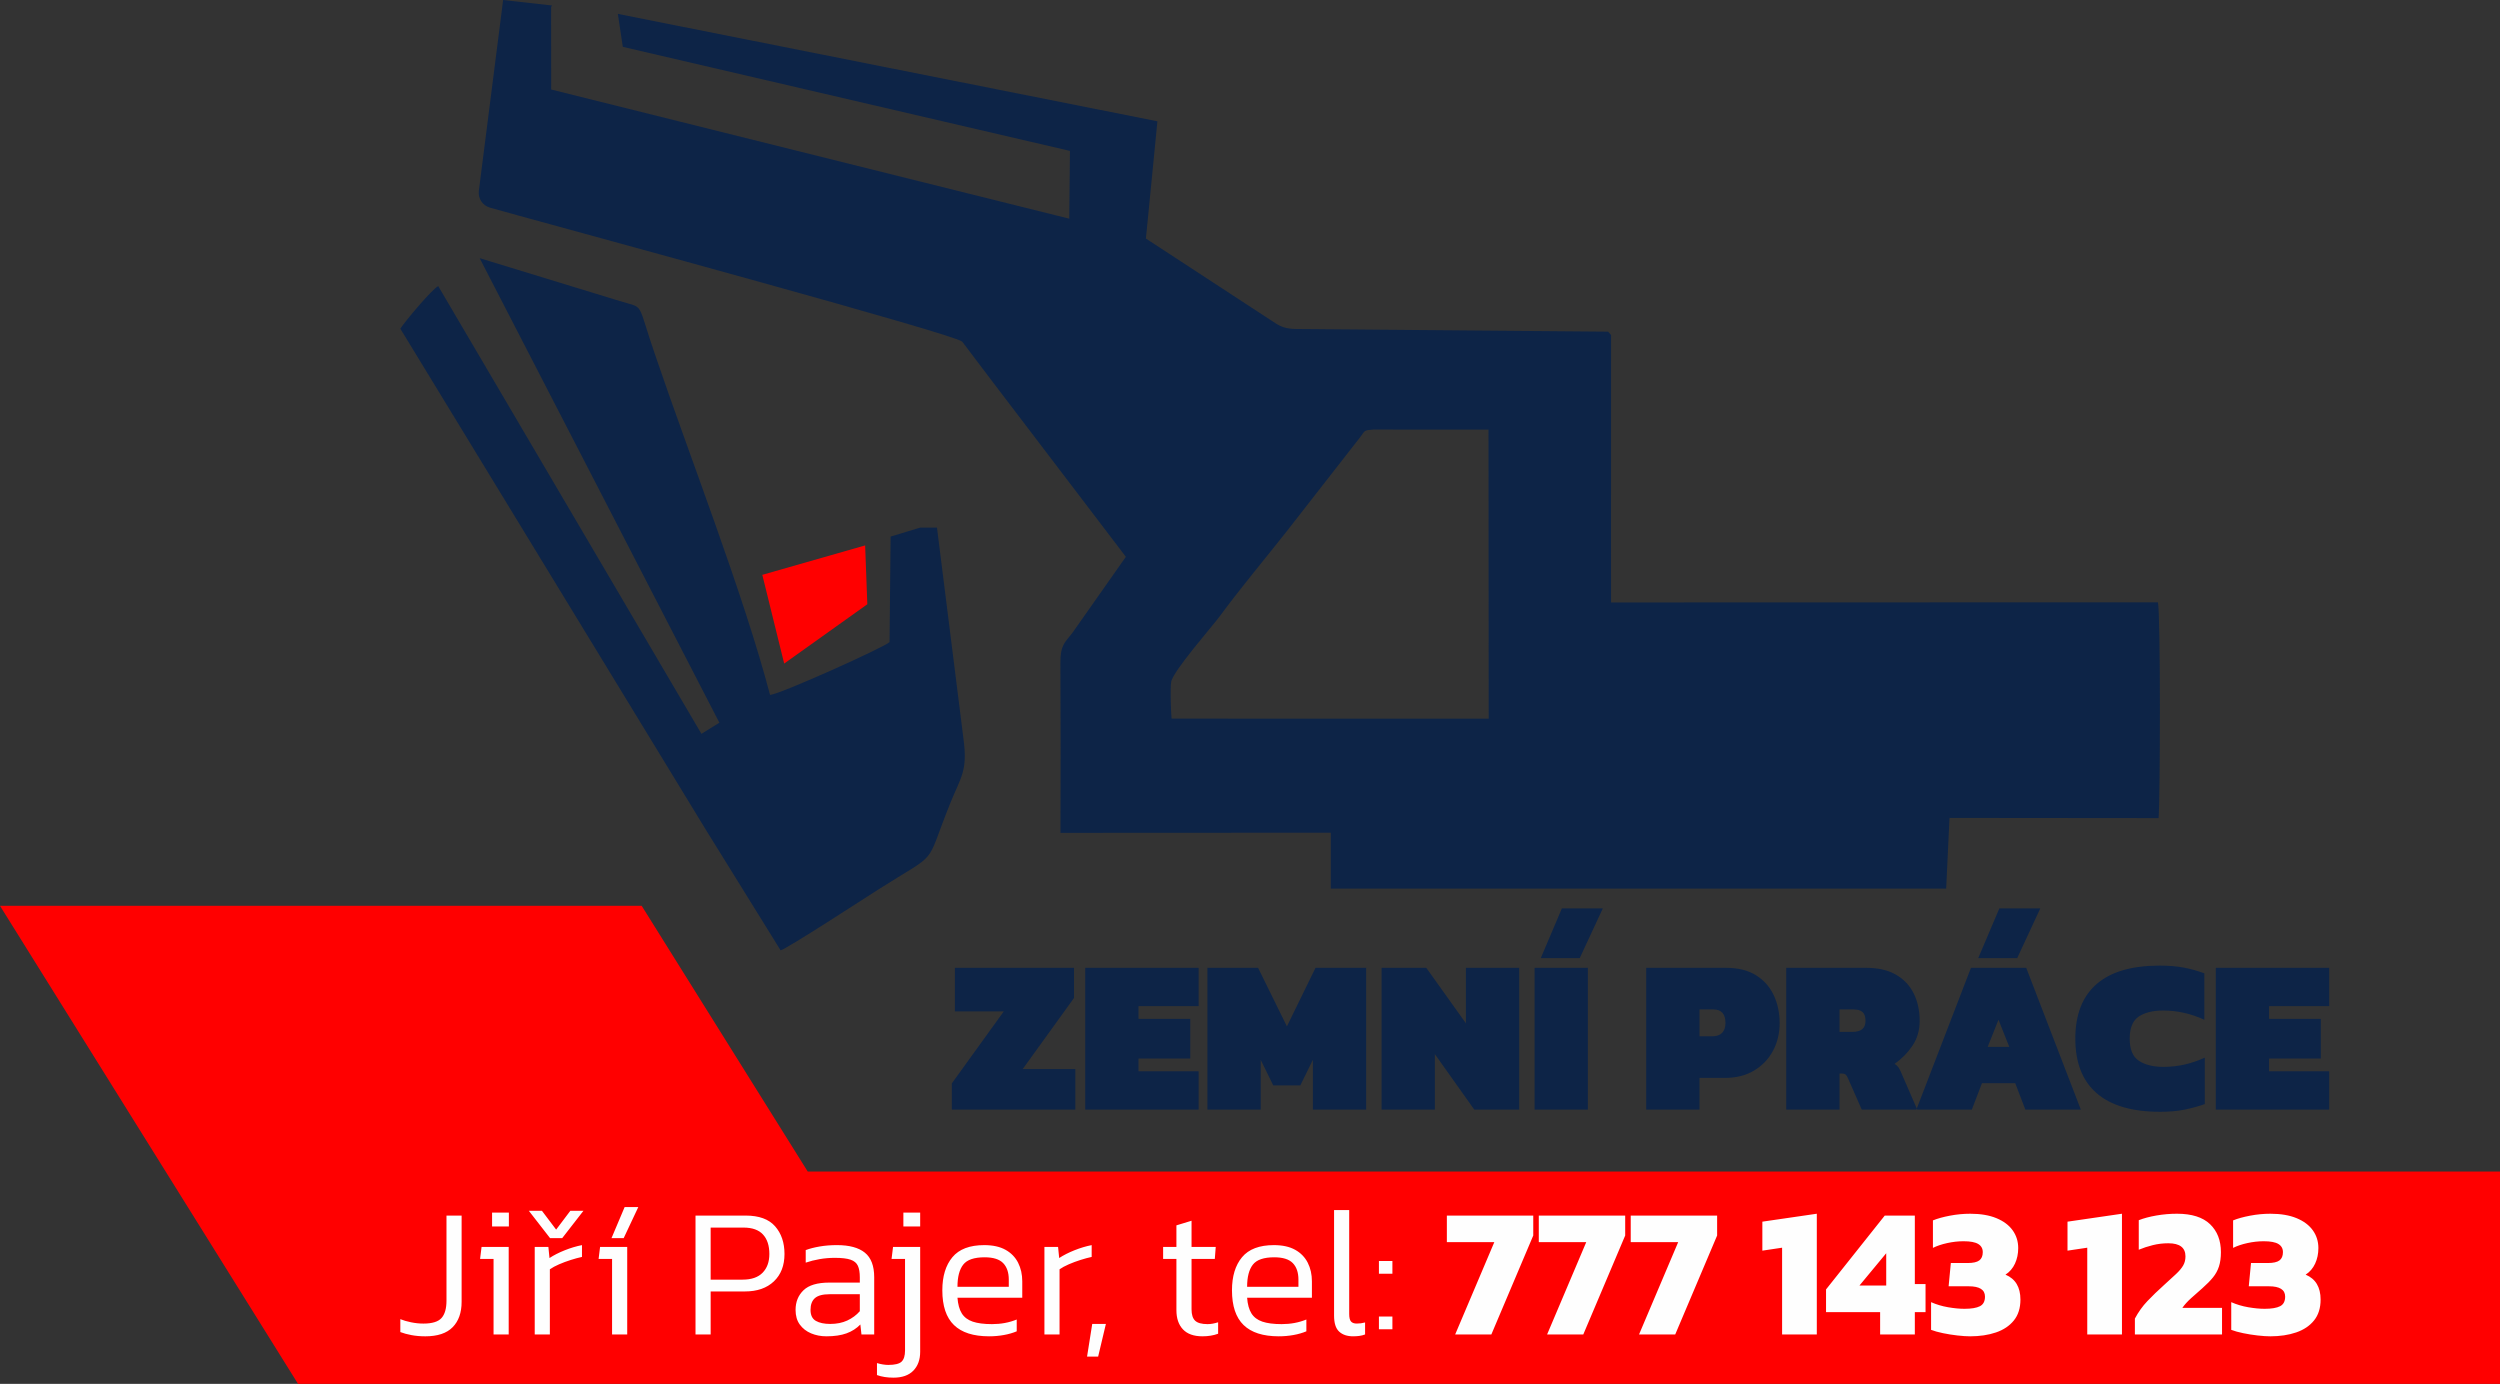
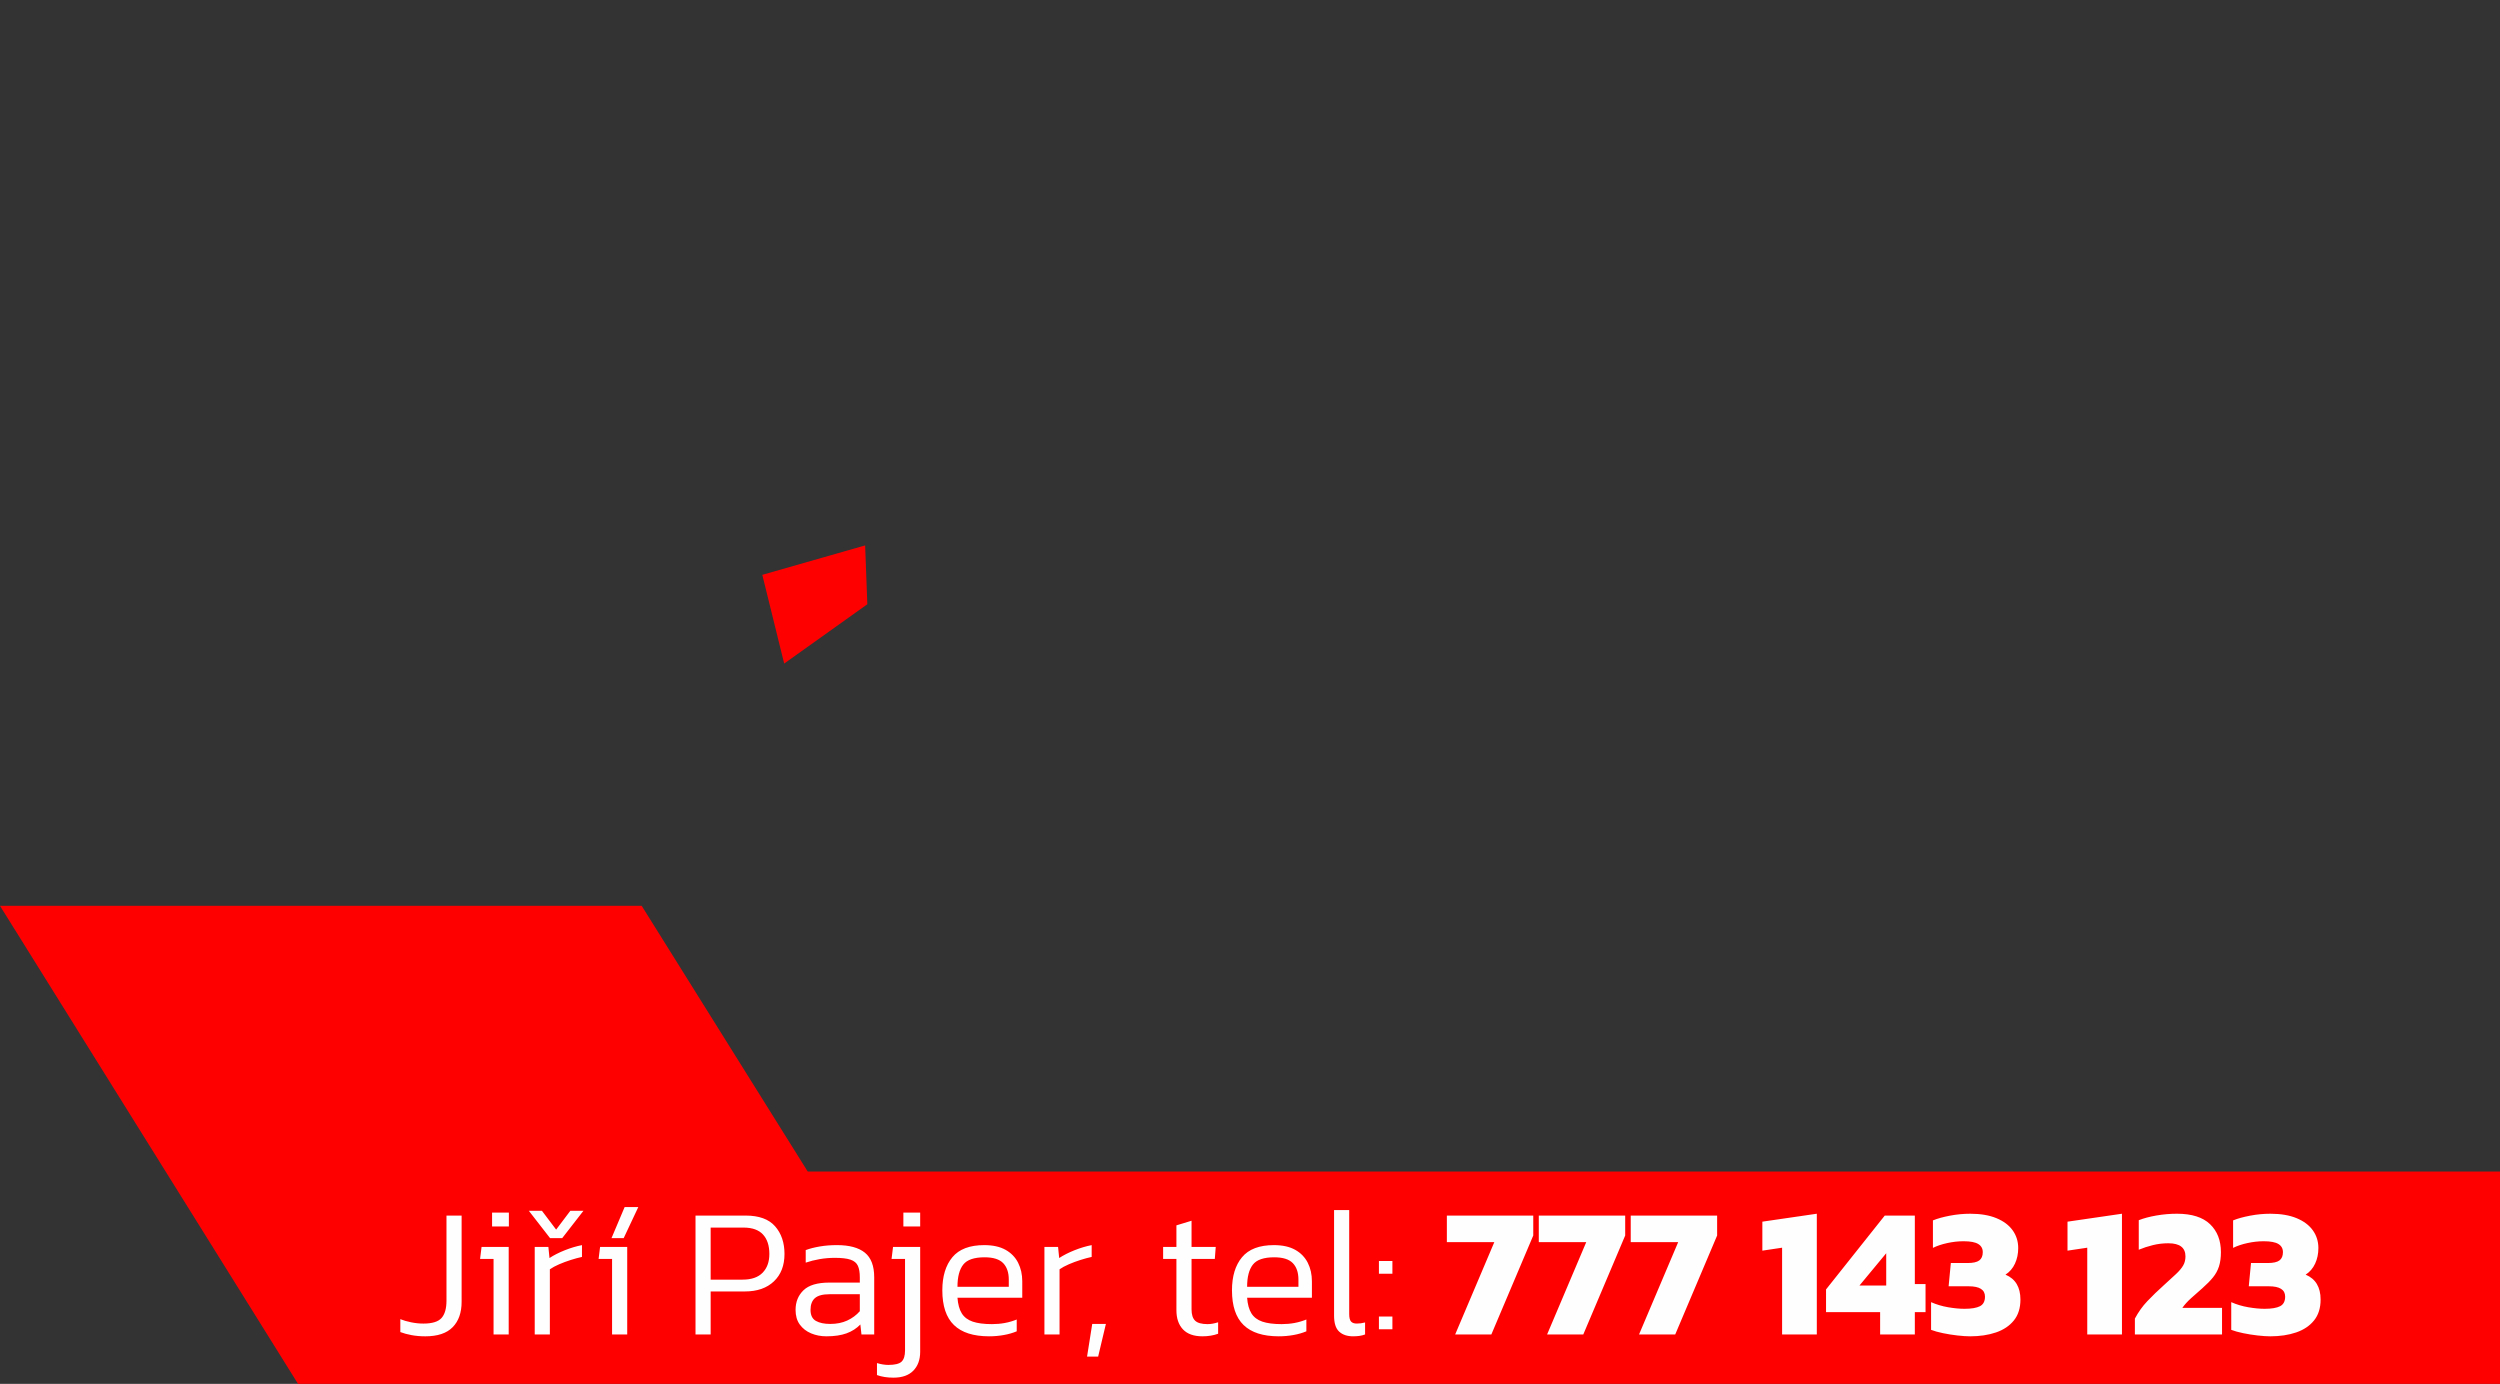
<svg xmlns="http://www.w3.org/2000/svg" id="uuid-d3d7bc47-56d7-400b-9637-7578cf7b2353" data-name="Vrstva 1" viewBox="0 0 596.19 330.026">
  <rect x="0" y="0" width="596.19" height="330.026" fill="#333333" stroke="none" />
  <defs>
    <style> .uuid-9ec82c44-c336-40fc-ac48-3f584114178b { fill: #0d2447; } .uuid-9ec82c44-c336-40fc-ac48-3f584114178b, .uuid-ad9b948d-da66-441b-b553-5510d1098ad6 { fill-rule: evenodd; } .uuid-ad9b948d-da66-441b-b553-5510d1098ad6 { fill: red; } .uuid-8e1fade8-8616-457c-be73-11fd37394eb7 { fill: #fefefe; } </style>
  </defs>
  <path class="uuid-ad9b948d-da66-441b-b553-5510d1098ad6" d="m187.009,158.243l19.828-14.144-.522-14.032-24.524,7.016,5.218,21.16h0Zm409.181,171.783v-50.643H192.623l-39.596-63.365H0l71.078,114.007h525.112Z" />
-   <path class="uuid-9ec82c44-c336-40fc-ac48-3f584114178b" d="m226.986,264.611v-6.248l12.391-17.168h-11.655v-10.396h28.404v7.192l-12.234,16.959h12.549v9.661h-29.455Zm127.989-162.16l.045,68.935-75.631-.011c-.159-1.84-.351-7.046-.093-8.747.384-2.539,9.821-13.255,11.667-15.768,4.871-6.631,10.365-13.152,15.803-20.043l17.688-22.671c1.105-1.499.764-1.514,2.983-1.706l27.538.011h0Zm109.142,109.466h-146.753v-13.334l-64.465.034c.055-13.793.053-26.867-.016-40.513-.02-4.167.921-4.739,2.828-7.142l12.778-18.175-32.493-42.673-6.527-8.636c-1.769-1.777-90.239-25.743-105.657-30.024l-6.94-1.924c-1.782-.493-2.912-2.192-2.678-4.026L119.985,0l11.662,1.312-.22.35.018,19.685,123.547,30.803.165-16.165-106.632-24.813-1.182-7.858,128.675,25.611-2.745,27.959,29.916,19.555c1.818,1.216,2.925,2.005,6.099,2.022l74.217.632.699.803-.009,63.773,130.428-.035c.626,2.993.552,46.627.15,51.467l-49.86-.048-.796,16.864h0Zm-240.668-86.092h-4.032l-7.025,2.138-.258,25.165c-1.066,1.147-26.32,12.551-28.502,12.582-6.24-23.851-19.42-57.555-27.268-80.704-4.711-13.541-2.376-11.294-8.586-13.223l-33.396-10.222,57.173,110.789-4.282,2.647-62.773-106.777c-1.598.884-7.848,8.337-9.03,10.162l72.981,119.693,17.707,28.561c1.663-.468,20.237-12.567,23.227-14.467,15.042-9.561,10.908-4.915,17.216-20.589,2.564-6.371,4.223-7.661,3.147-15.524l-6.299-50.231h0Zm35.355,138.787v-33.812h27.039v9.135h-14.334v3.046h12.339v9.45h-12.339v3.045h14.334v9.136h-27.039Zm29.139,0v-33.812h12.077l6.878,13.966,6.824-13.966h12.077v33.812h-12.706v-11.866l-2.993,6.09h-6.459l-2.992-6.09v11.866h-12.706Zm41.531,0v-33.812h10.658l9.45,13.231v-13.231h12.707v33.812h-10.712l-9.398-13.231v13.231h-12.705Zm37.96-36.122l5.04-11.866h9.765l-5.512,11.866h-9.293Zm-1.471,36.122v-33.812h12.706v33.812h-12.706Zm26.62,0v-33.812h19.007c2.905,0,5.303.595,7.193,1.785,1.89,1.19,3.298,2.783,4.226,4.778.929,1.995,1.391,4.201,1.391,6.615,0,2.45-.532,4.664-1.6,6.642-1.068,1.978-2.574,3.544-4.516,4.699-1.943,1.156-4.244,1.733-6.904,1.733h-6.091v7.561h-12.706Zm12.706-17.484h3.098c1.015,0,1.785-.28,2.311-.84.525-.56.786-1.33.786-2.31,0-2.17-.962-3.255-2.887-3.255h-3.308v6.405h0Zm20.687,17.484v-33.812h19.006c2.906,0,5.304.551,7.194,1.654,1.889,1.102,3.298,2.607,4.226,4.515.928,1.908,1.391,4.069,1.391,6.484,0,2.275-.586,4.271-1.758,5.986-1.173,1.715-2.582,3.132-4.226,4.253.384.245.681.516.892.814.21.298.384.604.525.919l3.99,9.189h-13.232l-3.307-7.508c-.175-.421-.368-.709-.578-.867-.21-.158-.507-.236-.892-.236h-.525v8.611h-12.706Zm12.706-18.534h3.098c2.065,0,3.097-.875,3.097-2.625,0-.981-.236-1.68-.708-2.1-.473-.42-1.199-.63-2.179-.63h-3.308v5.355h0Zm33.077-17.588l5.04-11.866h9.766l-5.513,11.866h-9.293Zm-14.754,36.122l13.021-33.812h13.179l13.02,33.812h-13.23l-2.415-6.301h-7.928l-2.416,6.301h-13.231Zm17.012-14.964h5.145l-2.573-6.458-2.572,6.458h0Zm41.11,15.489c-6.65,0-11.683-1.47-15.095-4.411-3.412-2.94-5.119-7.28-5.119-13.021,0-5.74,1.689-10.081,5.067-13.02,3.377-2.941,8.391-4.41,15.041-4.41,2.17,0,4.087.157,5.75.472,1.663.316,3.299.771,4.908,1.366v11.078c-3.184-1.47-6.457-2.205-9.817-2.205-2.45,0-4.393.482-5.828,1.444-1.436.963-2.153,2.722-2.153,5.277,0,2.555.735,4.314,2.205,5.277,1.471.962,3.43,1.443,5.881,1.443,3.36,0,6.633-.735,9.818-2.204v11.078c-1.61.56-3.246,1.006-4.909,1.339-1.663.332-3.579.499-5.749.499h0Zm13.284-.525v-33.812h27.039v9.135h-14.334v3.046h12.339v9.45h-12.339v3.045h14.334v9.136h-27.039Z" />
  <path class="uuid-8e1fade8-8616-457c-be73-11fd37394eb7" d="m101.412,318.679c-1.174,0-2.267-.096-3.28-.286-1.012-.191-1.9-.433-2.663-.727v-3.082c.704.293,1.555.543,2.553.749.998.205,1.982.308,2.95.308,2.084,0,3.522-.44,4.314-1.321.793-.88,1.189-2.26,1.189-4.138v-20.295h3.61v20.559c0,2.583-.712,4.601-2.135,6.054-1.423,1.453-3.603,2.179-6.538,2.179h0Zm15.937-26.195v-3.302h4.006v3.302h-4.006Zm.352,25.754v-18.006h-3.214l.352-2.862h6.472v20.868h-3.61Zm13.472-22.98l-5.063-6.516h3.126l3.39,4.491,3.389-4.491h3.126l-5.063,6.516h-2.905Zm-3.654,22.98v-20.868h3.258l.264,2.641c1.027-.675,2.238-1.291,3.631-1.849,1.394-.557,2.767-.968,4.117-1.232v2.817c-.822.176-1.717.418-2.686.727-.969.308-1.892.653-2.773,1.035-.881.382-1.615.778-2.201,1.189v15.541h-3.61Zm18.313-22.98l3.126-7.396h3.258l-3.478,7.396h-2.906Zm.132,22.98v-18.006h-3.213l.352-2.862h6.472v20.868h-3.611Zm19.9,0v-28.352h11.974c3.17,0,5.503.851,7,2.553,1.497,1.702,2.245,3.903,2.245,6.603,0,2.759-.844,4.938-2.531,6.538-1.688,1.6-3.984,2.399-6.89,2.399h-8.188v10.258h-3.61Zm3.61-13.075h7.616c2.113,0,3.705-.551,4.776-1.651,1.072-1.1,1.607-2.589,1.607-4.468,0-1.996-.506-3.544-1.519-4.644-1.012-1.101-2.56-1.651-4.644-1.651h-7.836v12.415h0Zm27.603,13.515c-1.321,0-2.539-.235-3.654-.705-1.116-.469-2.011-1.167-2.686-2.091-.675-.924-1.012-2.091-1.012-3.5,0-1.907.63-3.47,1.893-4.688,1.262-1.218,3.316-1.827,6.163-1.827h7.264v-1.277c0-1.145-.154-2.054-.463-2.73-.308-.675-.887-1.159-1.738-1.452-.851-.294-2.099-.441-3.742-.441-1.262,0-2.48.103-3.654.308-1.174.206-2.275.484-3.302.836v-2.994c.939-.352,2.047-.638,3.324-.858,1.276-.22,2.648-.33,4.116-.33,2.964,0,5.187.602,6.669,1.805,1.483,1.203,2.224,3.155,2.224,5.855v13.648h-3.038l-.264-2.377c-.91.939-2.01,1.644-3.302,2.113-1.291.469-2.891.705-4.798.705h0Zm.924-2.95c1.526,0,2.876-.272,4.05-.814,1.174-.543,2.172-1.284,2.994-2.223v-4.05h-7.176c-1.644,0-2.818.308-3.522.924-.704.617-1.056,1.556-1.056,2.818s.425,2.135,1.277,2.62c.85.484,1.995.726,3.433.726h0Zm17.433-23.245v-3.302h4.007v3.302h-4.007Zm-2.377,36.056c-1.467,0-2.773-.206-3.918-.616v-2.861c.499.147.976.257,1.431.33s.873.11,1.255.11c1.584,0,2.648-.264,3.191-.792.543-.529.815-1.409.815-2.642v-21.836h-3.214l.352-2.862h6.472v25.006c0,1.878-.543,3.375-1.629,4.49-1.086,1.116-2.671,1.673-4.755,1.673h0Zm22.805-9.861c-3.728,0-6.516-.895-8.365-2.686-1.849-1.79-2.774-4.549-2.774-8.276,0-3.346.801-5.98,2.4-7.902,1.6-1.922,4.131-2.883,7.594-2.883,2.054,0,3.749.374,5.085,1.122,1.335.748,2.333,1.776,2.994,3.082.66,1.306.99,2.781.99,4.424v3.918h-15.452c.117,1.585.462,2.832,1.034,3.743.573.909,1.438,1.562,2.598,1.959,1.159.396,2.693.594,4.6.594,2.143,0,4.109-.367,5.899-1.101v2.817c-.91.382-1.929.676-3.059.88-1.13.206-2.311.309-3.544.309h0Zm-7.528-11.799h12.238v-1.716c0-1.703-.447-3.016-1.342-3.94-.895-.925-2.37-1.387-4.425-1.387-2.494,0-4.197.586-5.107,1.761-.91,1.174-1.364,2.935-1.364,5.283h0Zm20.735,11.359v-20.868h3.258l.264,2.641c1.027-.675,2.238-1.291,3.632-1.849,1.394-.557,2.766-.968,4.116-1.232v2.817c-.821.176-1.717.418-2.685.727-.969.308-1.893.653-2.774,1.035-.88.382-1.614.778-2.201,1.189v15.541h-3.61Zm10.169,5.282l1.233-7.792h3.258l-1.849,7.792h-2.642Zm27.516-4.842c-2.055,0-3.603-.551-4.645-1.651-1.042-1.1-1.563-2.634-1.563-4.6v-12.195h-3.169v-2.862h3.169v-5.151l3.61-1.1v6.251h5.767l-.22,2.862h-5.547v12.018c0,1.262.287,2.165.858,2.708.573.543,1.563.815,2.972.815.763,0,1.6-.147,2.51-.441v2.729c-1.086.411-2.334.617-3.742.617h0Zm18.182,0c-3.728,0-6.516-.895-8.365-2.686-1.849-1.79-2.774-4.549-2.774-8.276,0-3.346.8-5.98,2.4-7.902,1.599-1.922,4.131-2.883,7.594-2.883,2.054,0,3.75.374,5.085,1.122,1.335.748,2.333,1.776,2.993,3.082.661,1.306.991,2.781.991,4.424v3.918h-15.453c.118,1.585.463,2.832,1.035,3.743.572.909,1.438,1.562,2.597,1.959,1.16.396,2.693.594,4.601.594,2.142,0,4.109-.367,5.899-1.101v2.817c-.91.382-1.93.676-3.059.88-1.13.206-2.312.309-3.544.309h0Zm-7.529-11.799h12.239v-1.716c0-1.703-.447-3.016-1.342-3.94-.896-.925-2.371-1.387-4.425-1.387-2.495,0-4.197.586-5.107,1.761-.909,1.174-1.365,2.935-1.365,5.283h0Zm25.27,11.799c-1.409,0-2.516-.374-3.323-1.123-.808-.748-1.211-2.018-1.211-3.808v-25.182h3.61v24.785c0,.881.147,1.483.44,1.805.293.323.748.484,1.365.484.675,0,1.335-.088,1.981-.264v2.862c-.469.176-.939.293-1.409.352-.469.058-.954.088-1.453.088h0Zm6.164-14.924v-3.038h3.214v3.038h-3.214Zm0,13.251v-3.038h3.214v3.038h-3.214Zm18.182,1.233l9.333-22.012h-11.315v-6.339h20.604v4.754l-9.994,23.597h-8.628Zm21.923,0l9.333-22.012h-11.314v-6.339h20.604v4.754l-9.994,23.597h-8.629Zm21.925,0l9.333-22.012h-11.315v-6.339h20.604v4.754l-9.994,23.597h-8.628Zm34.118,0v-20.692l-4.71.705v-6.912l12.987-1.893v28.792h-8.277Zm23.377,0v-5.327h-12.899v-5.415l13.999-17.609h7.176v16.333h2.554v6.691h-2.554v5.327h-8.276Zm-4.931-11.667h6.383v-7.704l-6.383,7.704h0Zm26.37,12.107c-.821,0-1.819-.066-2.993-.198-1.174-.132-2.326-.315-3.456-.551-1.13-.235-2.077-.499-2.84-.792v-6.604c1.263.557,2.613.961,4.05,1.211,1.439.249,2.745.374,3.919.374,1.643,0,2.869-.205,3.676-.616.807-.411,1.21-1.174,1.21-2.29,0-1.643-1.291-2.465-3.873-2.465h-4.799l.528-5.547h4.006c1.292,0,2.216-.206,2.773-.616.558-.411.837-1.071.837-1.981,0-.851-.36-1.497-1.079-1.937-.719-.44-1.885-.66-3.5-.66-1.291,0-2.597.147-3.918.44-1.32.293-2.45.675-3.39,1.145v-6.559c1.087-.44,2.437-.815,4.051-1.123,1.614-.308,3.228-.462,4.843-.462,2.465,0,4.548.352,6.251,1.057,1.702.704,2.994,1.672,3.874,2.905.88,1.233,1.321,2.642,1.321,4.226,0,1.35-.257,2.583-.771,3.698-.514,1.115-1.269,1.996-2.267,2.641,2.377.998,3.566,2.979,3.566,5.943,0,2.025-.521,3.684-1.563,4.975-1.042,1.291-2.465,2.245-4.27,2.862-1.805.616-3.867.925-6.186.925h0Zm27.956-.44v-20.692l-4.711.705v-6.912l12.987-1.893v28.792h-8.276Zm11.358,0v-3.786c.822-1.556,1.819-2.95,2.994-4.183,1.173-1.233,2.48-2.494,3.917-3.786,1.204-1.086,2.179-1.981,2.928-2.686.749-.704,1.306-1.372,1.673-2.003.367-.631.55-1.357.55-2.179,0-2.084-1.364-3.126-4.094-3.126-1.262,0-2.487.146-3.676.44-1.189.294-2.311.66-3.368,1.101v-7.044c1.204-.47,2.612-.844,4.227-1.123,1.614-.278,3.243-.418,4.886-.418,3.522,0,6.149.829,7.881,2.487,1.731,1.658,2.597,3.882,2.597,6.67,0,1.32-.154,2.458-.463,3.412-.307.953-.784,1.827-1.43,2.62-.646.792-1.482,1.643-2.51,2.553-.909.792-1.804,1.585-2.685,2.377-.88.792-1.585,1.57-2.113,2.333h9.465v6.34h-20.779Zm32.269.44c-.822,0-1.82-.066-2.993-.198-1.174-.132-2.326-.315-3.456-.551-1.13-.235-2.077-.499-2.84-.792v-6.604c1.262.557,2.612.961,4.051,1.211,1.438.249,2.744.374,3.918.374,1.643,0,2.869-.205,3.676-.616.807-.411,1.21-1.174,1.21-2.29,0-1.643-1.291-2.465-3.874-2.465h-4.799l.529-5.547h4.006c1.291,0,2.216-.206,2.773-.616.558-.411.837-1.071.837-1.981,0-.851-.36-1.497-1.079-1.937-.719-.44-1.885-.66-3.5-.66-1.291,0-2.597.147-3.918.44-1.32.293-2.45.675-3.389,1.145v-6.559c1.085-.44,2.435-.815,4.049-1.123,1.615-.308,3.229-.462,4.843-.462,2.466,0,4.55.352,6.252,1.057,1.702.704,2.993,1.672,3.874,2.905.88,1.233,1.321,2.642,1.321,4.226,0,1.35-.257,2.583-.771,3.698-.513,1.115-1.269,1.996-2.267,2.641,2.377.998,3.566,2.979,3.566,5.943,0,2.025-.521,3.684-1.563,4.975-1.042,1.291-2.465,2.245-4.271,2.862-1.804.616-3.866.925-6.185.925h0Z" />
</svg>